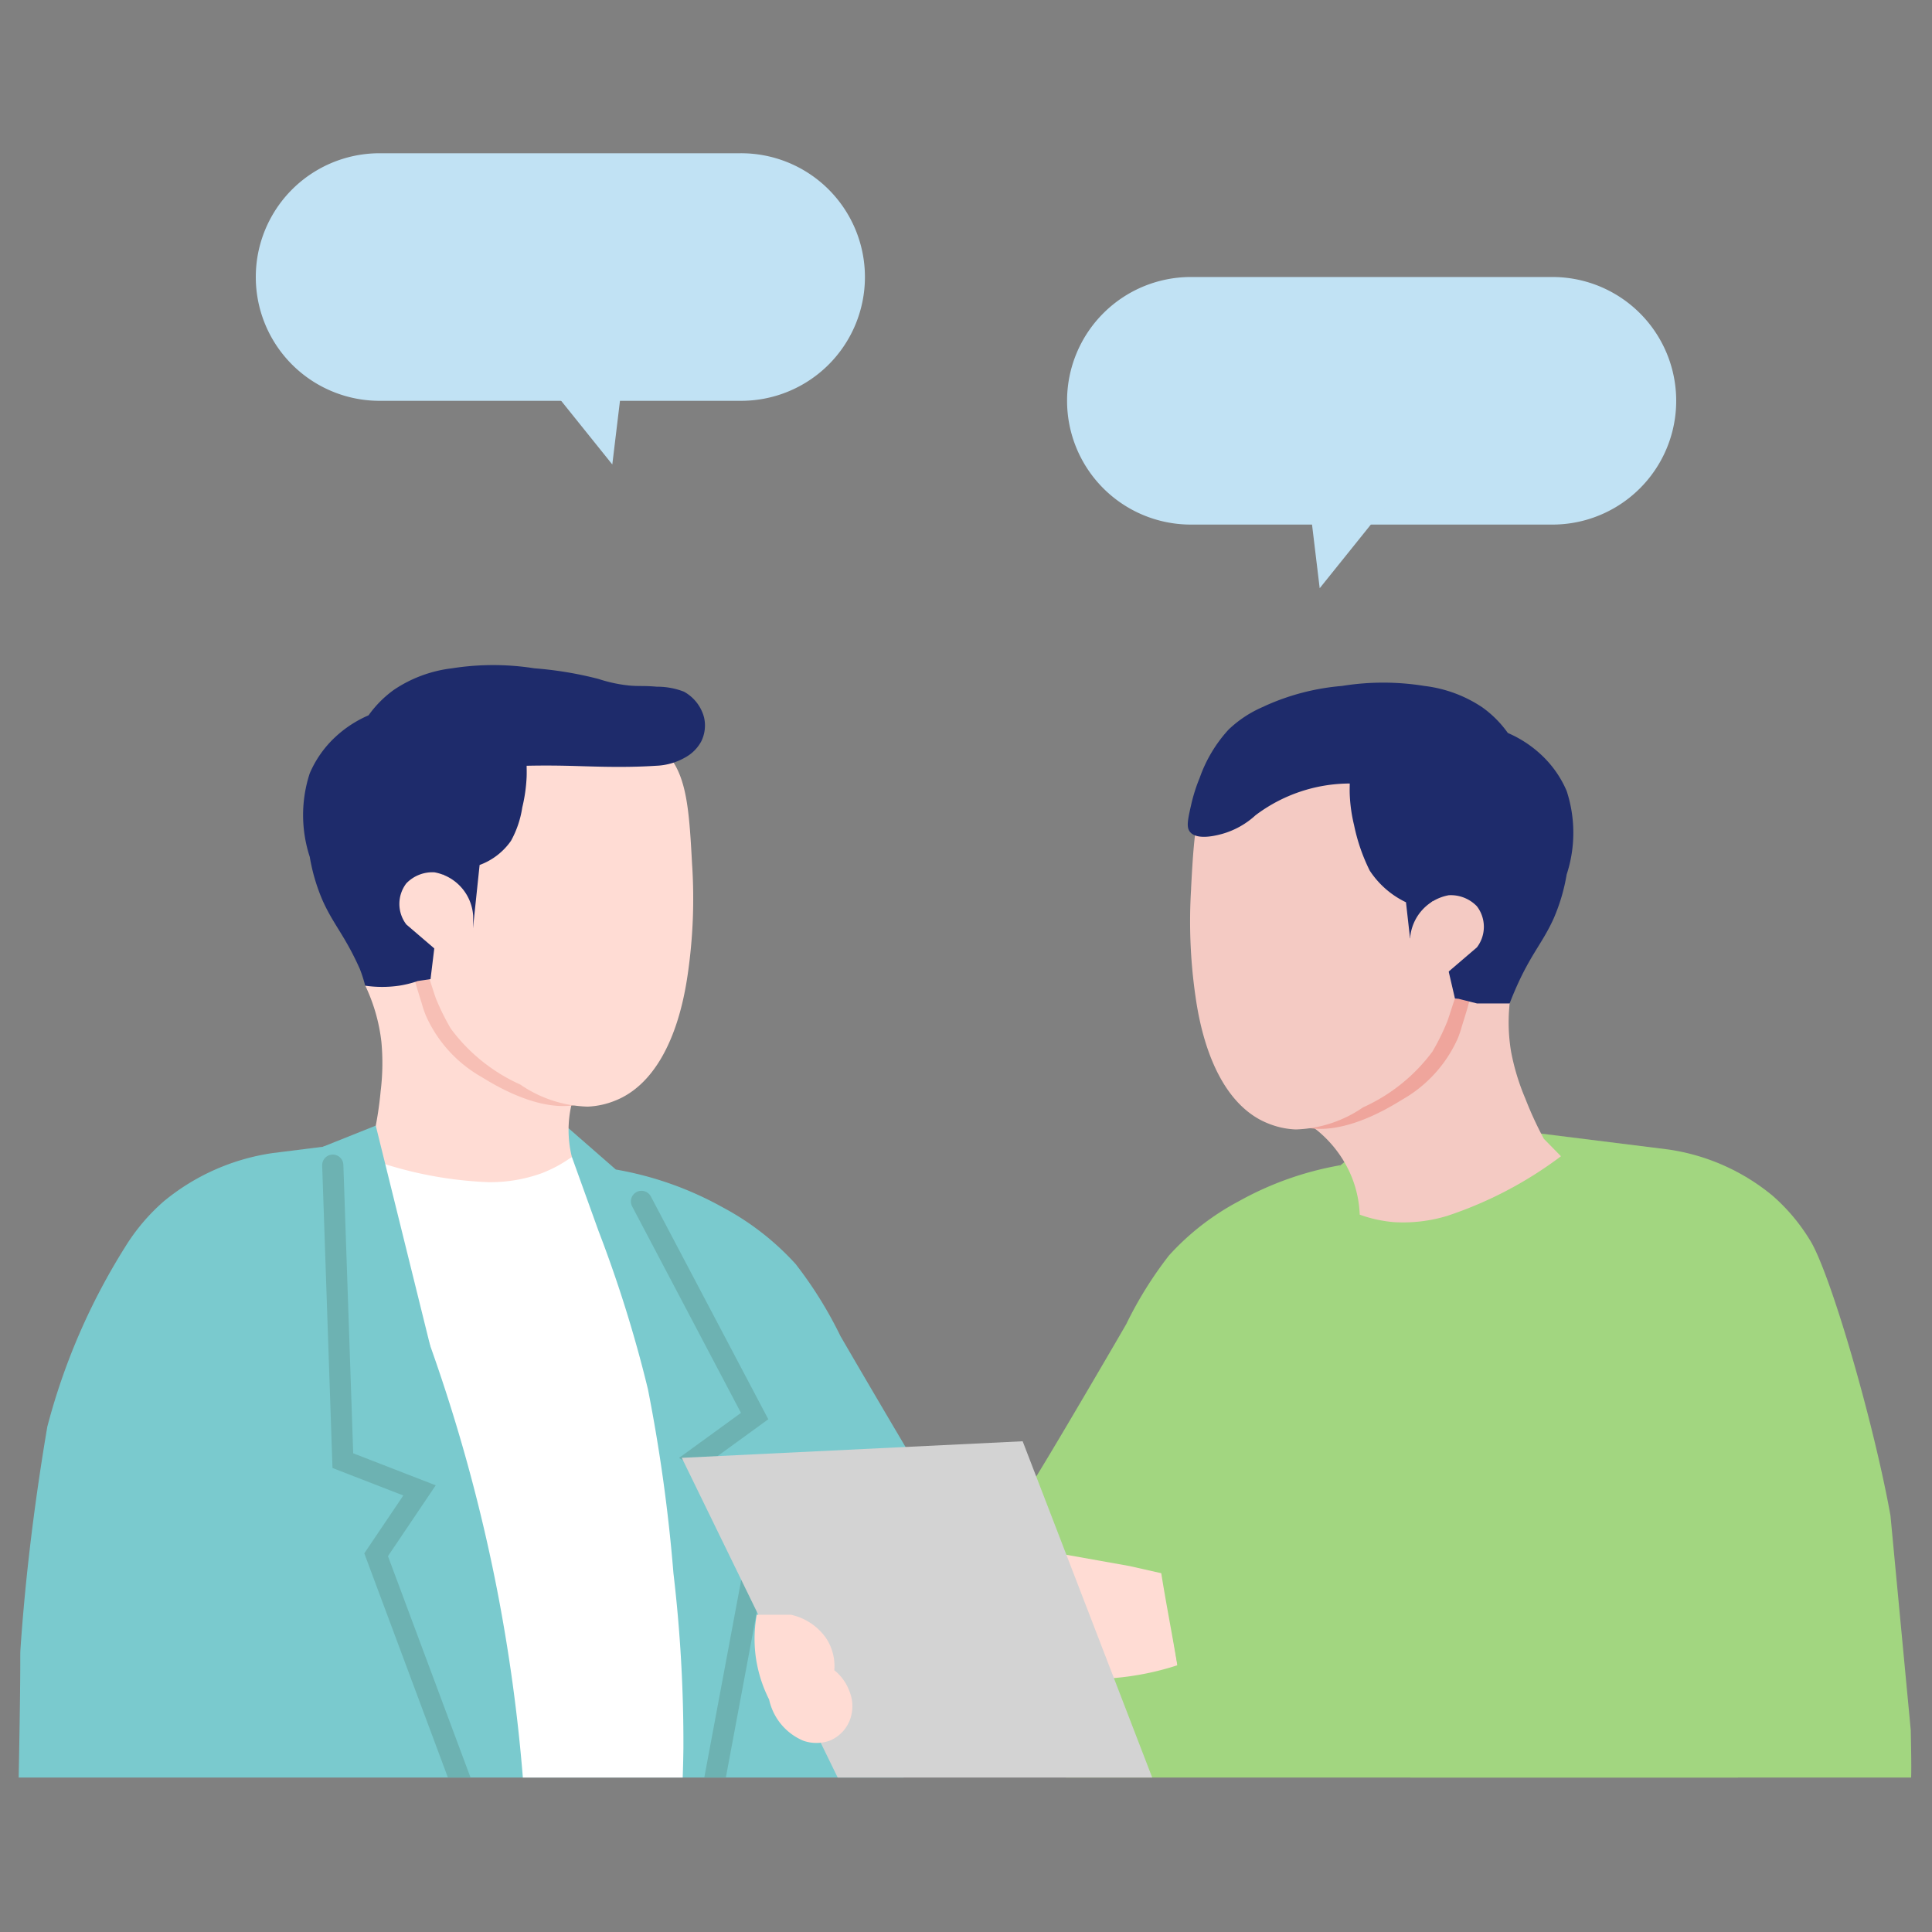
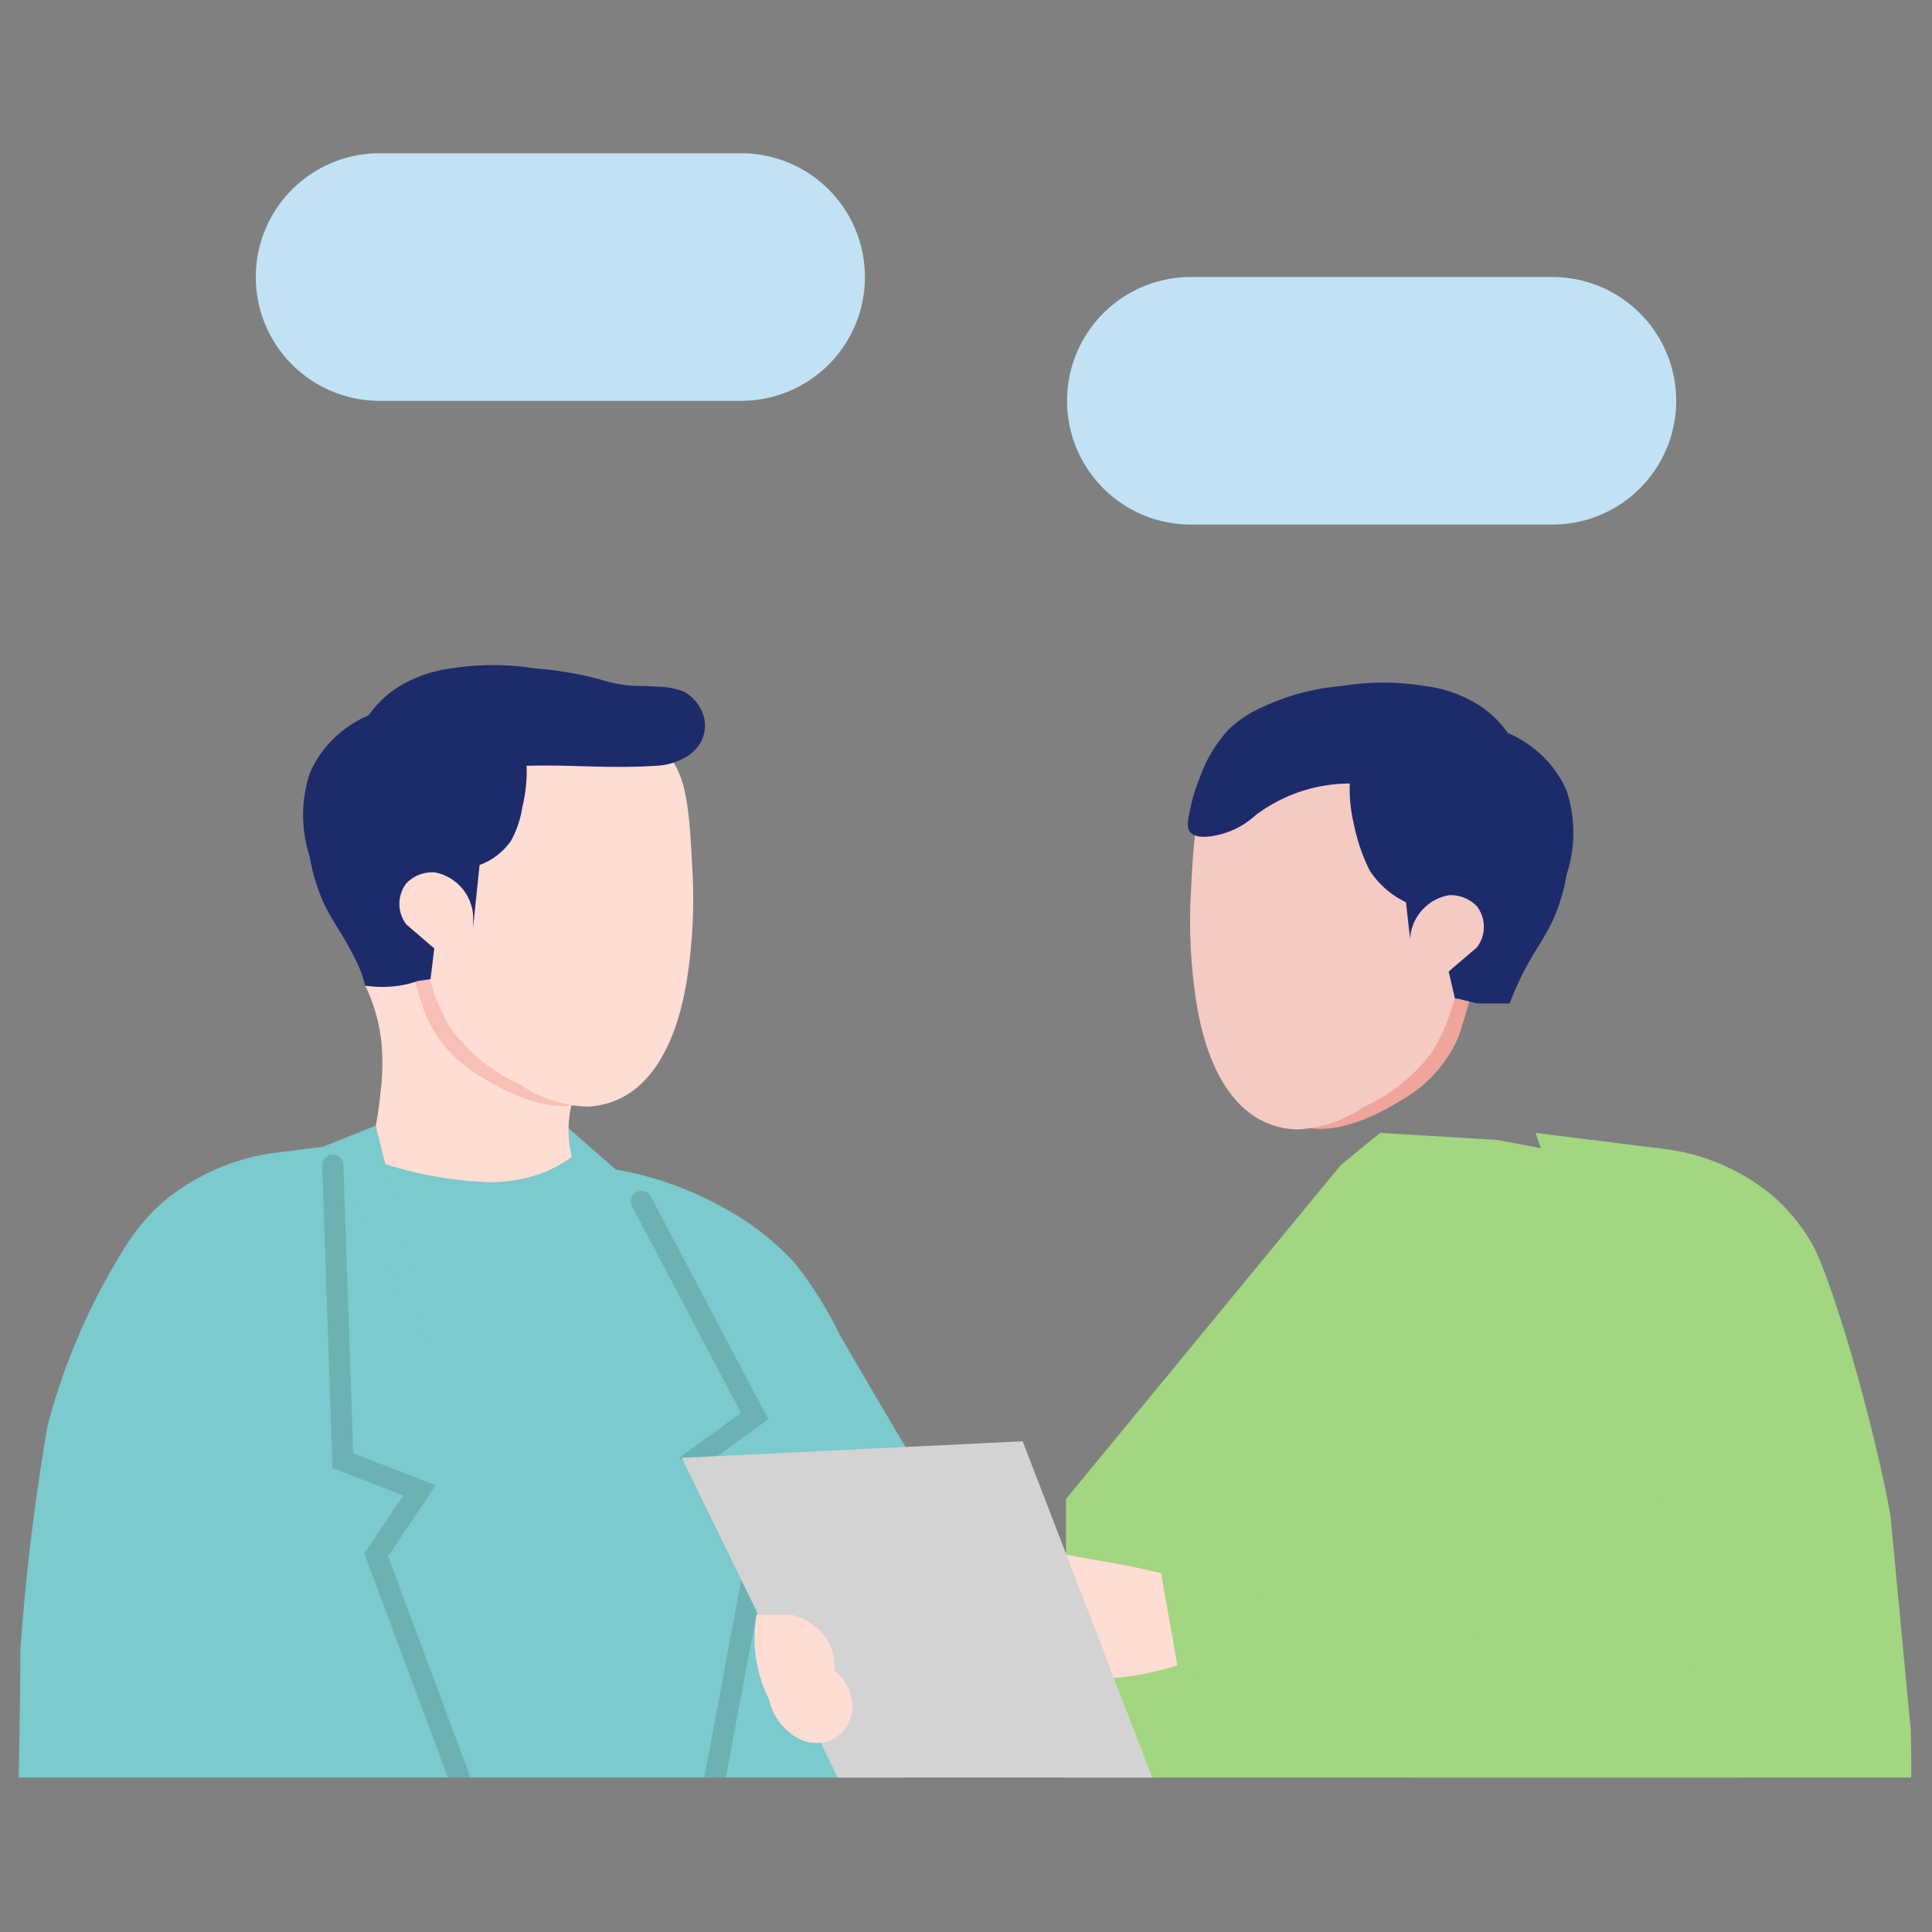
<svg xmlns="http://www.w3.org/2000/svg" width="70" height="70" viewBox="0 0 70 70">
  <rect x="0" y="0" width="70" height="70" fill="#808080" stroke="none" />
  <defs>
    <clipPath id="a">
      <rect width="70" height="70" fill="none" />
    </clipPath>
    <clipPath id="d">
      <rect width="70" height="43.09" transform="translate(0 21.314)" fill="none" />
    </clipPath>
  </defs>
  <g clip-path="url(#a)">
    <g clip-path="url(#a)">
      <path d="M26.786,14.522h-13.1a4.485,4.485,0,0,1,0-8.969h13.1a4.485,4.485,0,1,1,0,8.969" fill="#c1e2f4" />
-       <path d="M22.185,16.829l.5-4.153-3.118.894Z" fill="#c1e2f4" />
      <path d="M43.214,19.006h13.1a4.485,4.485,0,0,0,0-8.969h-13.1a4.485,4.485,0,1,0,0,8.969" fill="#c1e2f4" />
-       <path d="M47.815,21.313l-.5-4.153,3.118.894Z" fill="#c1e2f4" />
      <g opacity="0">
        <g clip-path="url(#a)">
          <rect width="70" height="70" fill="aqua" />
        </g>
      </g>
    </g>
    <g clip-path="url(#d)">
      <path d="M34.383,55.035c-.691-1.124-1.25-2.061-1.644-2.727-1.474-2.493-2.288-3.9-2.288-3.9a14.8,14.8,0,0,0-1.623-2.609,9.759,9.759,0,0,0-2.642-2.054,12.218,12.218,0,0,0-3.873-1.371L20.6,40.879l-4.2.531-1.677.313.2-.578-5.031.631a7.992,7.992,0,0,0-3.959,1.751,7.21,7.21,0,0,0-1.407,1.666,23.258,23.258,0,0,0-2.812,6.5C1.145,55.051.883,57.734.752,59.6.71,60.2.768,59.484.688,63.81c-.039,2.132-.063,2.828.421,3.535a4.551,4.551,0,0,0,3.258,1.58c1.269-.231,2.428-.45,3.5-.656L32.739,68.1V57.849l.56.831Z" fill="#7acace" />
-       <path d="M13.873,41.824a7.547,7.547,0,0,0,4.491.838,7.2,7.2,0,0,0,2.355-.747q.484,1.344.967,2.686a46.644,46.644,0,0,1,1.79,5.734A59.274,59.274,0,0,1,24.4,57a52.264,52.264,0,0,1,.361,6.341,44.381,44.381,0,0,1-.32,4.819l-5.627.038V67.86q.063-1.739.128-3.479a61.551,61.551,0,0,0-.955-6.9,61.528,61.528,0,0,0-2.572-9.2s-2.877-6.833-2.708-6.872c.145-.034,1.052.46,1.167.418" fill="#fff" />
      <path d="M13.235,35.712a6.41,6.41,0,0,1,.584,2.038,8.344,8.344,0,0,1-.028,1.792,12.933,12.933,0,0,1-.243,1.571l-.421.778a14.319,14.319,0,0,0,4.564.941,5.485,5.485,0,0,0,1.915-.316,4.777,4.777,0,0,0,1.113-.6,4.047,4.047,0,0,1-.066-1.624,4.277,4.277,0,0,1,.706-1.735l.566-.742-6.37-3.661-1.385-.278Z" fill="#ffdcd4" />
      <path d="M13.615,40.783l-1.917.766,3.9,7.256L13.76,41.373" fill="#7acace" />
      <path d="M23.959,31.77c.155-2.253.225-3.537-.587-4.428a2.9,2.9,0,0,0-1.777-.858l-1.914.337a4.083,4.083,0,0,0-1.739.687,5.532,5.532,0,0,0-2,4.263.777.777,0,0,1,.008.083c-.005.043-.009.085-.013.127,0,.074,0,.133,0,.16l-.012-.054c-.094.858-.164,1.719-.3,2.571a.842.842,0,0,1-.641.688c.015.051.027.1.04.148l.04.149c.029.106.106.36.213.7a3.857,3.857,0,0,0,.151.449,4.793,4.793,0,0,0,2.013,2.225c.532.328,2.579,1.593,4.055.8.929-.5,1.244-1.723,1.873-4.174a18.8,18.8,0,0,0,.6-3.872" fill="#f7bfb5" />
      <path d="M25.078,31.362c-.12-2.256-.208-3.539-1.213-4.332a3.445,3.445,0,0,0-2.06-.652l-2.056.551a4.671,4.671,0,0,0-1.818.879,5.183,5.183,0,0,0-1.651,4.461.612.612,0,0,1,.02.082c0,.043,0,.085,0,.128.009.073.017.132.022.159l-.02-.053c.007.863-.6.948-.643,1.811-.019.365-.191.47-.143.951.045.1.248.77.294.868a8.446,8.446,0,0,0,.526,1.058,6.393,6.393,0,0,0,2.515,2.022,4.523,4.523,0,0,0,2.439.8,2.95,2.95,0,0,0,1-.218c1.347-.531,2.283-2.142,2.631-4.6a18.985,18.985,0,0,0,.158-3.914" fill="#ffdcd4" />
      <path d="M16.062,31.678l1.068,2.016.247-2.354a2.387,2.387,0,0,0,1.137-.875,3.609,3.609,0,0,0,.409-1.21,5.761,5.761,0,0,0,.158-1.11c.006-.164,0-.3,0-.4.311-.007.809-.013,1.421,0,.788.015,2,.084,3.27,0a2.278,2.278,0,0,0,1.041-.294,1.449,1.449,0,0,0,.594-.588,1.3,1.3,0,0,0,.1-.878,1.5,1.5,0,0,0-.728-.925,2.665,2.665,0,0,0-.98-.179c-.492-.043-.618-.01-.993-.042a5.282,5.282,0,0,1-1.12-.239,13.334,13.334,0,0,0-2.324-.386,9.591,9.591,0,0,0-2.985,0,4.77,4.77,0,0,0-2.1.776,3.969,3.969,0,0,0-.923.927,4.211,4.211,0,0,0-1.208.789,3.883,3.883,0,0,0-.923,1.312,4.865,4.865,0,0,0,0,3.027,6.86,6.86,0,0,0,.465,1.58c.388.869.817,1.284,1.352,2.488a5.269,5.269,0,0,1,.192.6,4.275,4.275,0,0,0,1.23,0,3.826,3.826,0,0,0,.676-.169l.461-.068Z" fill="#1e2b6b" />
      <path d="M17.143,33.175a1.713,1.713,0,0,0-1.4-1.569,1.312,1.312,0,0,0-1.021.4,1.226,1.226,0,0,0,0,1.489l1.21,1.037a.659.659,0,0,0,1.216-.193Z" fill="#ffdcd4" />
      <path d="M12.057,42.216l.365,10.706L15.2,54l-1.572,2.332,3.9,10.457" fill="none" stroke="#6db2b2" stroke-linecap="round" stroke-miterlimit="10" stroke-width="0.768" />
      <path d="M23.242,43.529l4.1,7.778-2.048,1.488,2.5,1.517L25.543,66.358" fill="none" stroke="#6db2b2" stroke-linecap="round" stroke-miterlimit="10" stroke-width="0.768" />
      <path d="M62.854,65.56v1.394L38.622,66.79V54.312l9.957-12.1L50,41.047l4.22.253,2.031.379L63.476,59.5Z" fill="#a2d680" />
-       <path d="M48.579,42.216a11.633,11.633,0,0,0-3.7,1.31,9.259,9.259,0,0,0-2.524,1.961,14.059,14.059,0,0,0-1.55,2.491s-.778,1.349-2.186,3.73c-.376.636-.91,1.53-1.57,2.6l1.036,3.481Z" fill="#a2d680" />
      <path d="M40.931,56.742l1.287.291c.09,1.1.261,2.2.448,3.3a10.142,10.142,0,0,1-2.326.468,10.3,10.3,0,0,1-3.193-.24l-.67-4.613Z" fill="#ffdcd4" />
      <path d="M69.231,62.692c.038,2.036.06,2.7-.4,3.375a4.345,4.345,0,0,1-3.111,1.509c-2.706-.493-4.969-.938-6.638-1.276a61.123,61.123,0,0,1-8.292-1.993A39.363,39.363,0,0,1,45.467,62c-1.114-.587-2.046-1.149-2.805-1.637-.191-1.149-.419-2.291-.6-3.441l.292.066q2.08.45,4.2.877,6.876,1.385,13.445,2.394l2.353.319L55.636,41.047l4.805.6a7.64,7.64,0,0,1,3.78,1.673,6.888,6.888,0,0,1,1.344,1.591c.718,1.109,2.3,6.507,2.93,10" fill="#a2d680" />
      <path d="M42.666,66.79,37.053,52.22l-12.351.6L31.514,66.79Z" fill="#d3d3d3" />
      <path d="M27.418,60.252a4.864,4.864,0,0,1,0-1.747h1.238a2.1,2.1,0,0,1,1.292.874,1.842,1.842,0,0,1,.281,1.135,1.765,1.765,0,0,1,.561.8,1.41,1.41,0,0,1,0,1.01,1.318,1.318,0,0,1-.732.745,1.44,1.44,0,0,1-.954,0,2.1,2.1,0,0,1-1.237-1.491,4.91,4.91,0,0,1-.449-1.33" fill="#ffdcd4" />
-       <path d="M54.749,35.983a6.434,6.434,0,0,0,0,2.12,8.3,8.3,0,0,0,.522,1.714,12.921,12.921,0,0,0,.666,1.444l.62.632a14.346,14.346,0,0,1-4.129,2.163,5.5,5.5,0,0,1-1.928.224,4.841,4.841,0,0,1-1.235-.271,4.043,4.043,0,0,0-.384-1.579,4.277,4.277,0,0,0-1.157-1.474l-.749-.557,5.114-5.275,1.255-.649Z" fill="#f4cac3" />
      <path d="M44.274,32.6c-.155-2.253-.225-3.537.587-4.428a2.9,2.9,0,0,1,1.777-.858l1.914.337a4.083,4.083,0,0,1,1.739.687A5.532,5.532,0,0,1,52.3,32.6a.777.777,0,0,0-.008.083c.005.043.009.085.013.127,0,.074,0,.133,0,.16l.012-.054c.094.858.164,1.719.305,2.571a.842.842,0,0,0,.641.688c-.015.051-.027.1-.04.148l-.04.149c-.029.106-.106.36-.213.7a3.857,3.857,0,0,1-.151.449A4.793,4.793,0,0,1,50.8,39.844c-.532.328-2.579,1.593-4.055.8-.929-.5-1.244-1.723-1.873-4.174a18.8,18.8,0,0,1-.6-3.872" fill="#efa59c" />
      <path d="M43.155,32.193c.12-2.256.208-3.539,1.213-4.332a3.445,3.445,0,0,1,2.06-.652l2.056.551a4.665,4.665,0,0,1,1.818.879A5.183,5.183,0,0,1,51.953,33.1a.612.612,0,0,0-.02.082c0,.043,0,.085,0,.128-.009.073-.017.132-.022.159l.02-.053c-.007.863.6.948.643,1.811.019.365.191.47.143.951-.045.1-.248.77-.294.868A8.446,8.446,0,0,1,51.9,38.1a6.393,6.393,0,0,1-2.515,2.022,4.523,4.523,0,0,1-2.439.8,2.95,2.95,0,0,1-1-.218c-1.347-.531-2.283-2.142-2.631-4.6a18.985,18.985,0,0,1-.158-3.914" fill="#f4cac3" />
      <path d="M45.8,25.592a8.445,8.445,0,0,1,2.824-.739,9.347,9.347,0,0,1,2.985,0,4.781,4.781,0,0,1,2.1.777,3.949,3.949,0,0,1,.923.927,4.189,4.189,0,0,1,1.208.789,3.858,3.858,0,0,1,.923,1.312,4.865,4.865,0,0,1,0,3.027,6.811,6.811,0,0,1-.465,1.58c-.388.869-.817,1.284-1.352,2.488-.115.259-.2.473-.249.605H53.519l-.675-.17-.129-.011-.819-3.53-.807,1.358-.148-1.314a3.241,3.241,0,0,1-1.313-1.147,6.717,6.717,0,0,1-.567-1.646,5.667,5.667,0,0,1-.157-1.11c-.007-.165,0-.3,0-.4a5.691,5.691,0,0,0-3.415,1.151,2.978,2.978,0,0,1-1.213.676c-.183.05-.9.243-1.159-.072-.14-.171-.082-.44.038-.971a5.986,5.986,0,0,1,.311-.986,5.072,5.072,0,0,1,1.046-1.75,4.191,4.191,0,0,1,1.286-.84" fill="#1e2b6b" />
      <path d="M51.09,34.005a1.713,1.713,0,0,1,1.4-1.569,1.312,1.312,0,0,1,1.021.4,1.226,1.226,0,0,1,0,1.489l-1.211,1.037a.658.658,0,0,1-1.215-.193Z" fill="#f4cac3" />
    </g>
  </g>
</svg>